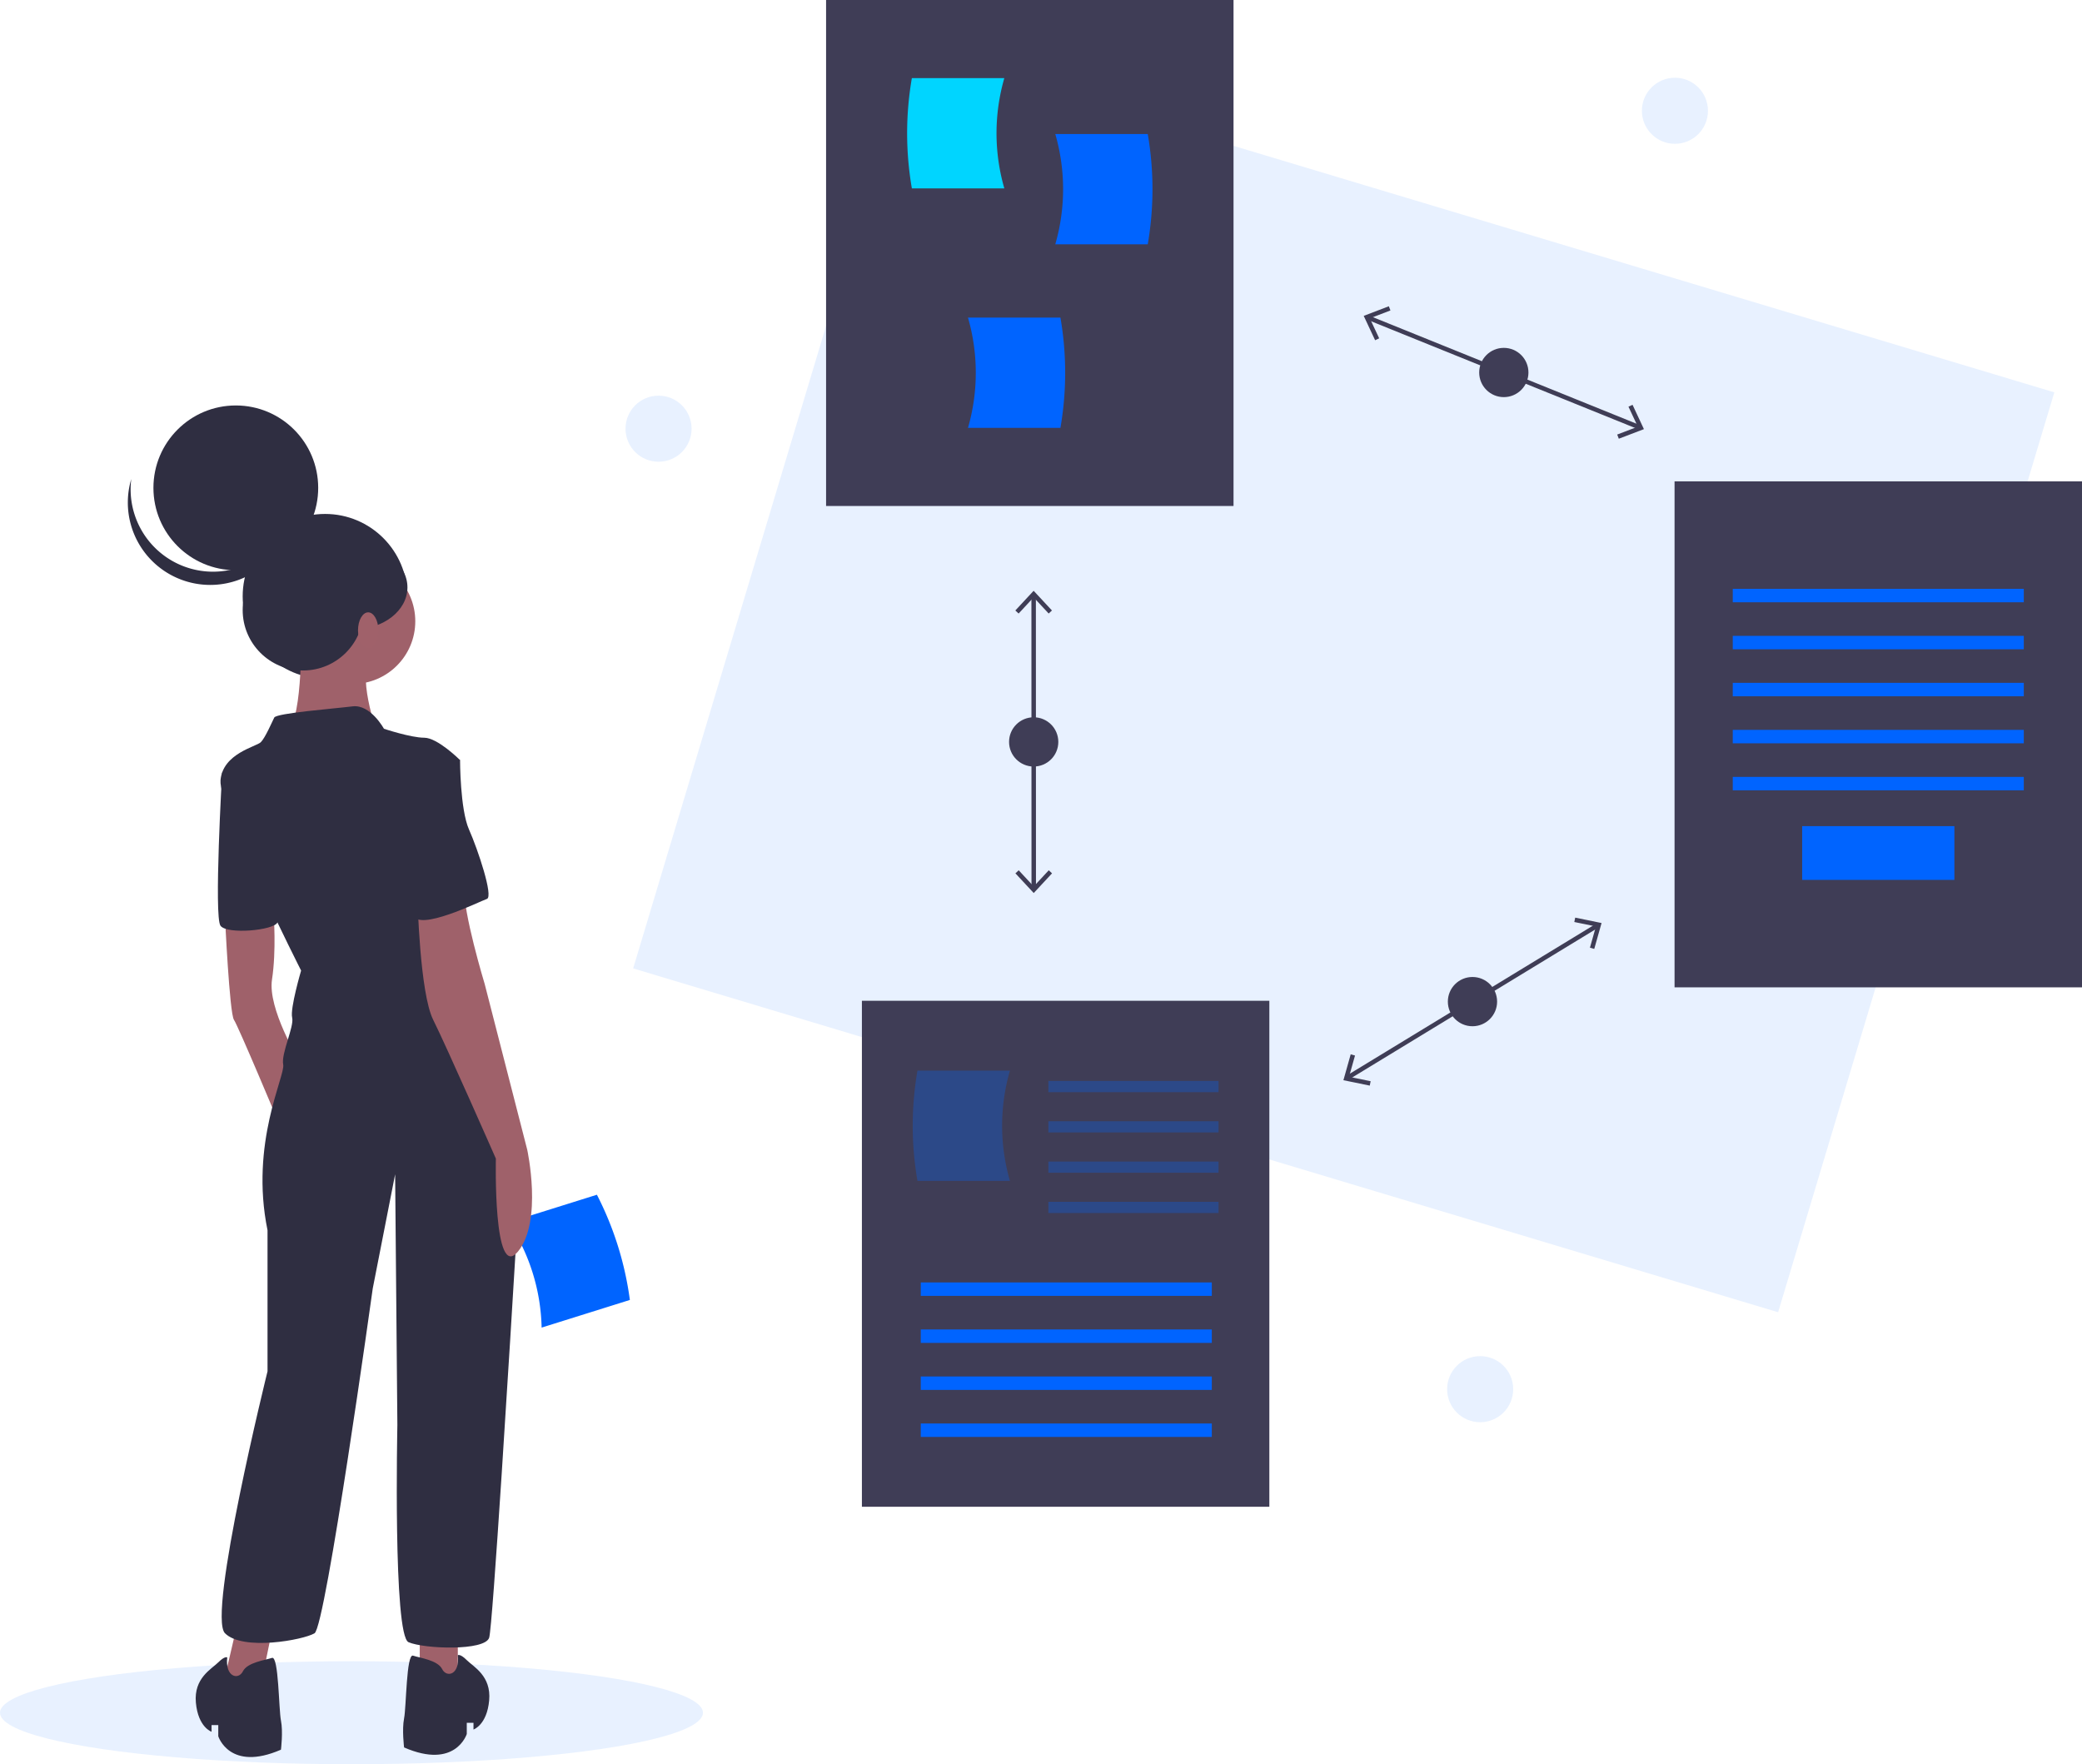
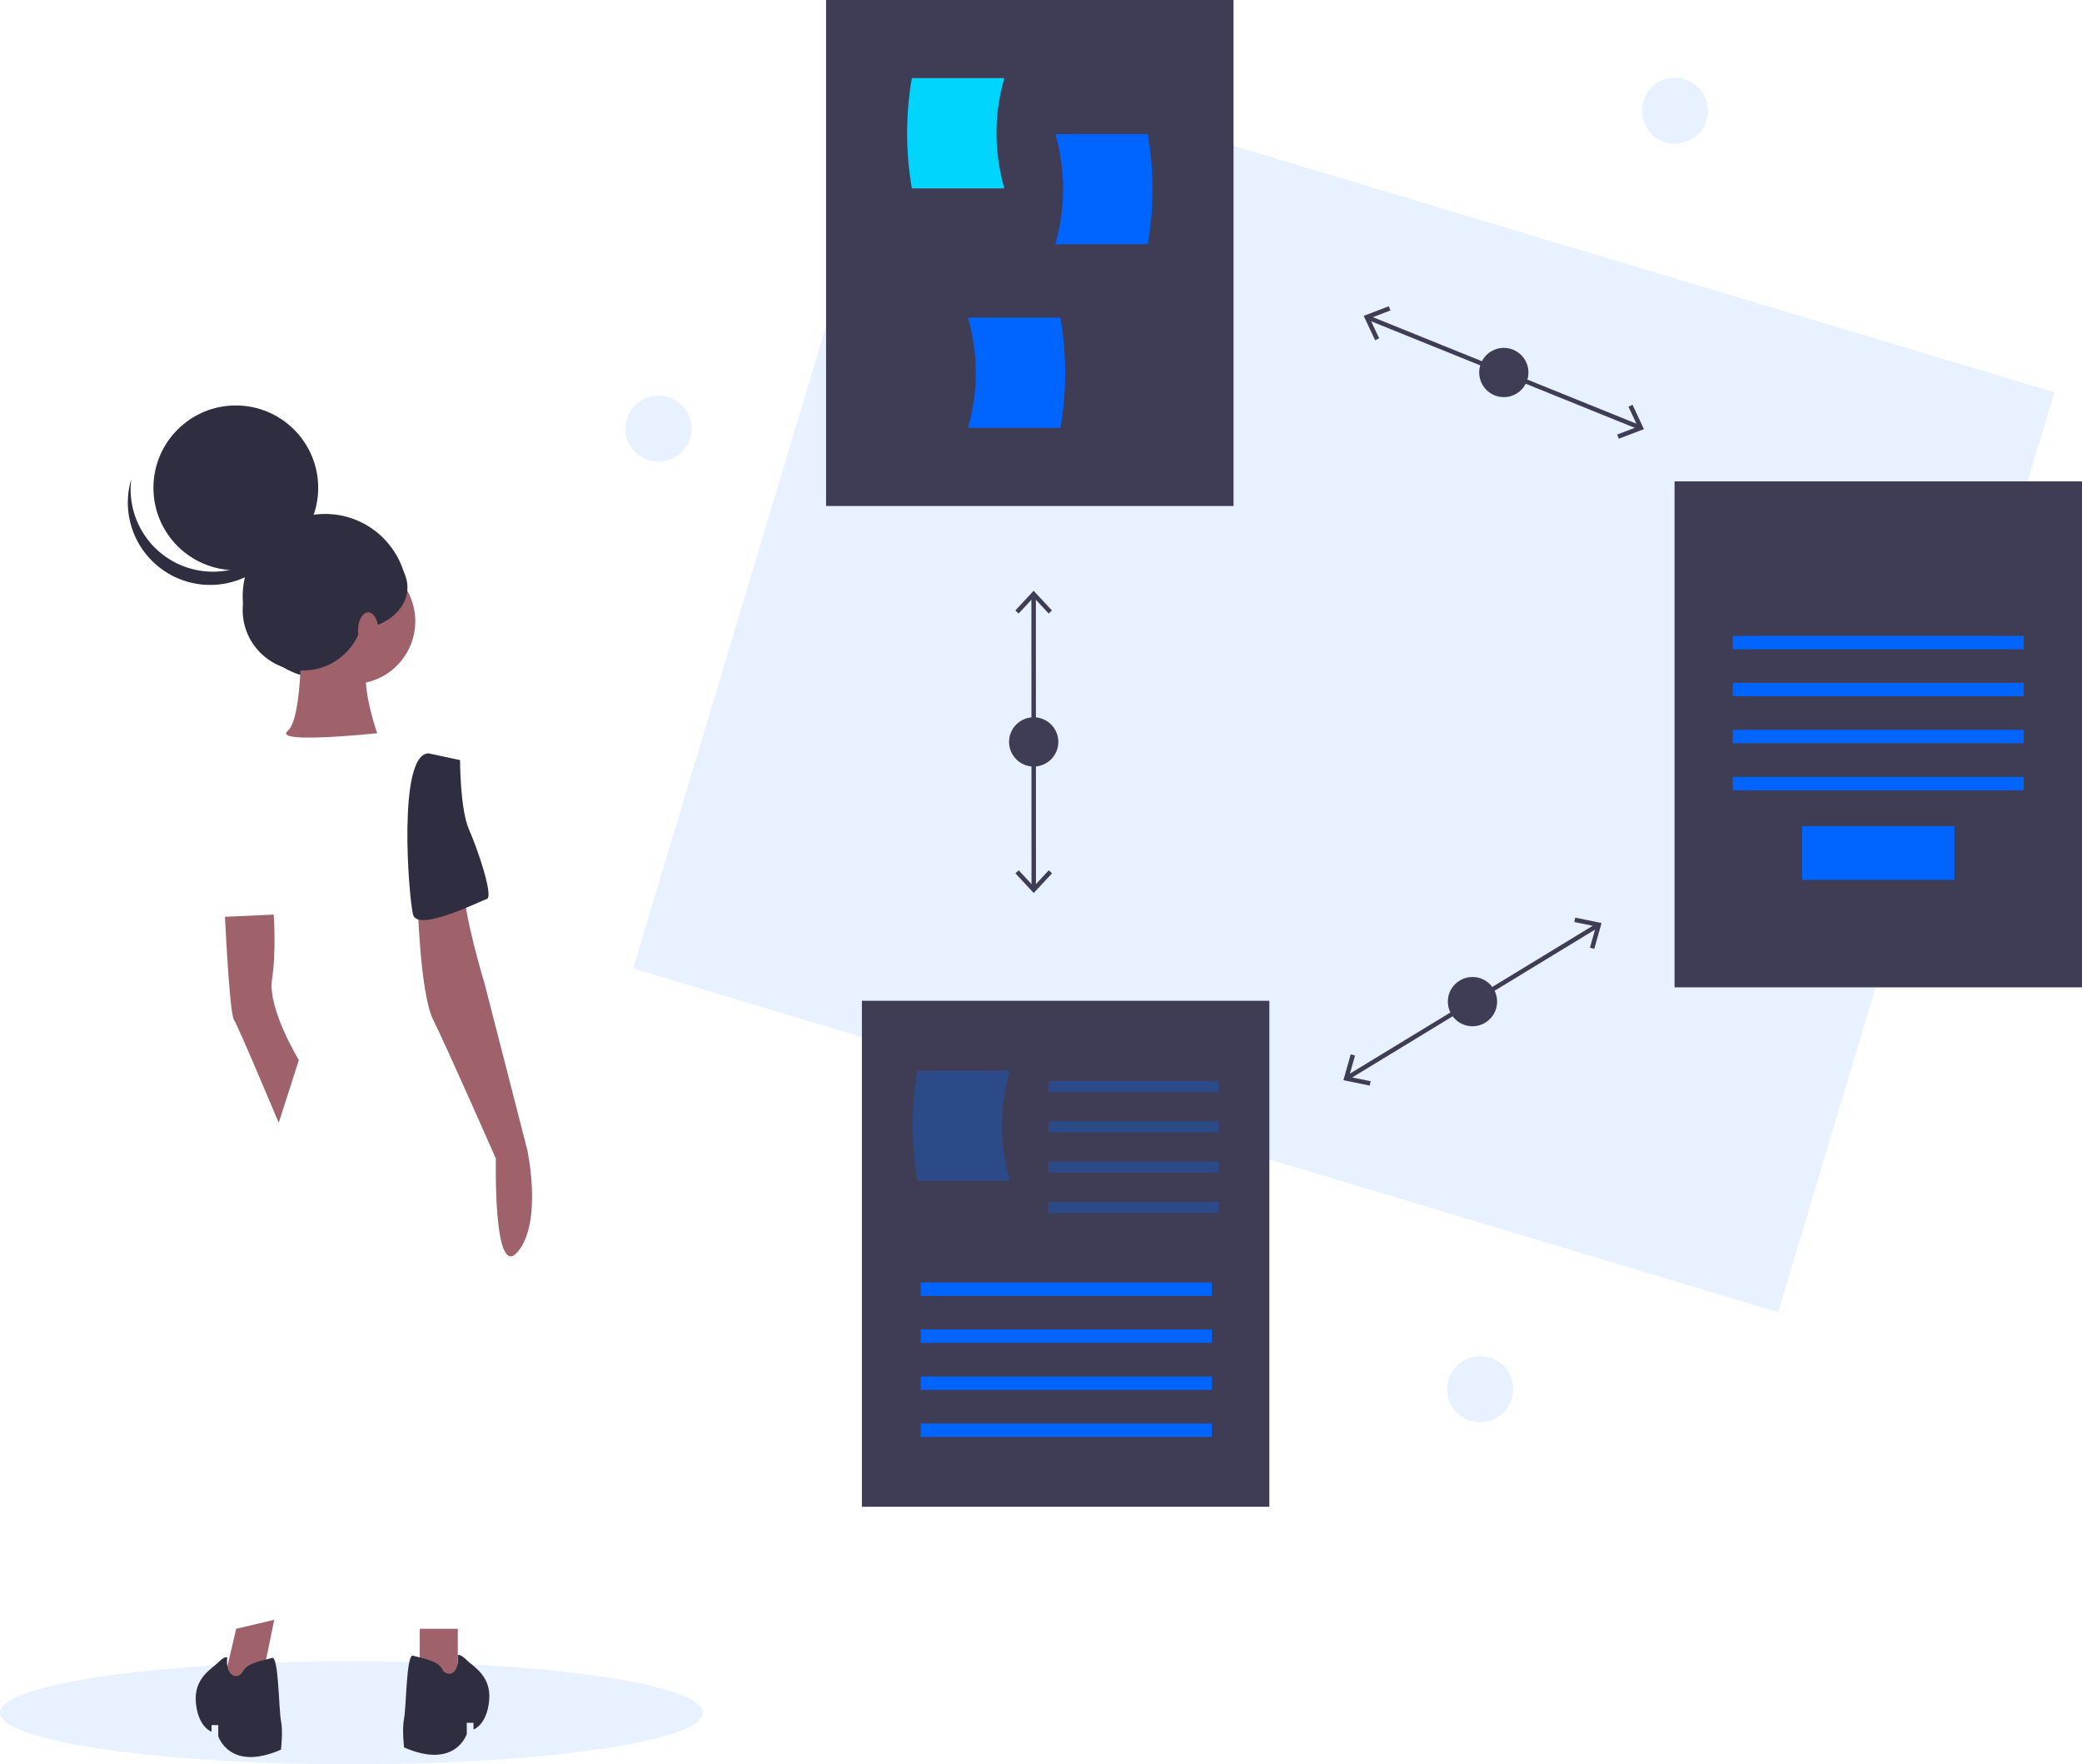
<svg xmlns="http://www.w3.org/2000/svg" width="930" height="788">
  <style>.B{fill:#0064ff}.C{fill-opacity:.09}.D{fill:#3f3d56}.E{fill:#2f2e41}.F{stroke:#3f3d56}.G{stroke-miterlimit:10}.H{stroke-width:2}</style>
  <g class="B">
    <circle cx="748.166" cy="49.477" r="14.756" class="C" />
    <circle cx="661.166" cy="620.477" r="14.756" class="C" />
    <circle cx="294.166" cy="191.477" r="14.756" class="C" />
    <ellipse cx="157" cy="765" rx="157" ry="23" class="C" />
-     <path d="M241.936 592.976l39.415-12.348a144.462 144.462 0 0 0-14.722-46.995l-39.415 12.348a88.611 88.611 0 0 1 14.722 46.995z" />
  </g>
  <circle cx="145.2" cy="266.353" r="36.8" class="E" />
  <g fill="#9f616a">
    <path d="M105.5 727.5l-7 30h17l7-34-17 4zm82 0v28l17 2v-30h-17zm-87-318s2 43 4 46 20 46 20 46l9-28s-14-23-12-36 .74-28.997.74-28.997z" />
    <circle cx="157.5" cy="277.5" r="28" />
    <path d="M134.5 280.5s1 40-6 46 40 1 40 1-10-28-2-34-32-13-32-13z" />
  </g>
  <g class="E">
-     <path d="M171.5 325.5s-6-11-14-10-34 3-35 5-4 9-6 11-17 5-18 17 36 85 36 85-5 17-4 21-5 16-4 21-15 35-7 74v63s-27 109-19 117 35 3 40 0 26-154 26-154l10-51 1 112s-2 94 5 97 34 4 36-2c1.56-4.68 9.202-129.189 12.491-183.766 1.139-18.839-.343-37.744-4.403-56.175-4.162-18.878-10.204-41.057-17.088-50.058-13-17-21-71-21-71l17-31s-10-10-16-10-18-4-18-4z" />
-     <path d="M104.5 341.5l-5.274 3.589S95.5 409.5 98.5 413.5s23.857 2.048 25.429-1.476S104.5 341.5 104.5 341.5z" />
-   </g>
+     </g>
  <path d="M186.5 401.5s1 42 7 54 28 62 28 62-1.277 55.032 9.861 41.516S235.5 513.5 235.5 513.5l-19-74s-10-33-9-43-21 5-21 5z" fill="#9f616a" />
  <g class="E">
    <path d="M204.5 739.299s1-.799 4 2.201 11 7 10 18-7 13-7 13v-3h-3v5s-5 16-28 6c0 0-1-8 0-13s1-29 4-28 11 2 13 6 8 2.598 7-6.201zm-103 1s-1-.799-4 2.201-11 7-10 18 7 13 7 13v-3h3v5s5 16 28 6c0 0 1-8 0-13s-1-29-4-28-11 2-13 6-8 2.598-7-6.201zm90-403.799l14 3s0 22 4 31 11 30 8 31-31 15-33 7-7-72 7-72z" />
    <circle cx="105.334" cy="217.9" r="36.8" />
    <path d="M73.592 248.372a36.8 36.8 0 0 0 56.829-19.323c-1.73 13.762-11.052 25.383-24.111 30.057s-27.637 1.61-37.709-7.927-13.925-23.927-9.967-37.222a36.79 36.79 0 0 0 14.958 34.414z" />
    <circle cx="135.387" cy="272.486" r="26.987" />
    <ellipse cx="158.08" cy="262.366" rx="23.92" ry="18.707" />
  </g>
  <ellipse cx="164.46" cy="281.535" rx="4.54" ry="8.032" fill="#a0616a" />
  <path d="M406.204 21.664l511.438 153.578-123.38 410.875-511.438-153.578z" class="B C" />
  <path fill="none" d="M611.165 141.893l121.14 48.965" class="F G H" />
  <g class="D">
    <path d="M614.244 151.96l1.814-.847-4.182-8.931 9.214-3.518-.716-1.869-11.221 4.287 5.091 10.878zm108.852 43.998l-.716-1.869 9.213-3.517-4.181-8.932 1.814-.847 5.09 10.88-11.22 4.285z" />
    <circle cx="671.735" cy="166.375" r="11" />
  </g>
  <path fill="none" d="M601.934 481.351L713.537 413.4" class="F G H" />
  <g class="D">
    <path d="M611.848 484.891l.403-1.961-9.661-1.977 2.678-9.492-1.927-.542-3.259 11.561 11.766 2.411zm100.282-61.058l-1.927-.542 2.679-9.49-9.662-1.979.404-1.96 11.767 2.412-3.261 11.559z" />
    <circle cx="657.735" cy="447.375" r="11" />
  </g>
  <path fill="none" d="M461.716 266.044l.04 130.662" class="F G H" />
  <g class="D">
    <path d="M453.538 272.674l1.465 1.364 6.711-7.226 6.717 7.222 1.464-1.365-8.182-8.794-8.175 8.799zm.035 117.408l1.465-1.365 6.715 7.222 6.713-7.226 1.465 1.364-8.177 8.798-8.181-8.793z" />
    <circle cx="461.735" cy="331.375" r="11" />
    <path d="M369 0h182v226H369z" />
  </g>
  <path d="M448.621 84.134h-41.304a144.46 144.46 0 0 1 0-49.247h41.304a88.61 88.61 0 0 0 0 49.247z" fill="#00d5ff" />
  <path d="M471.379 109.112h41.304a144.46 144.46 0 0 0 0-49.247h-41.304a88.61 88.61 0 0 1 0 49.247zm-39 82h41.304a144.46 144.46 0 0 0 0-49.247h-41.304a88.61 88.61 0 0 1 0 49.247z" class="B" />
  <path d="M748 215h182v226H748z" class="D" />
-   <path d="M774 263h130v6H774zm0 21h130v6H774zm0 21h130v6H774zm0 21h130v6H774zm0 21h130v6H774zm31 22h68v24h-68z" class="B" />
+   <path d="M774 263v6H774zm0 21h130v6H774zm0 21h130v6H774zm0 21h130v6H774zm0 21h130v6H774zm31 22h68v24h-68z" class="B" />
  <path d="M385 447h182v226H385z" class="D" />
  <g class="B">
    <path d="M411.297 572.806h130v6h-130zm0 21h130v6h-130zm0 21h130v6h-130zm0 21h130v6h-130z" />
    <path d="M451.121 527.441h-41.304a144.46 144.46 0 0 1 0-49.247h41.304a88.61 88.61 0 0 0 0 49.247zm17.176-44.635h76v5h-76zm0 18h76v5h-76zm0 18h76v5h-76zm0 18h76v5h-76z" opacity=".3" />
  </g>
</svg>